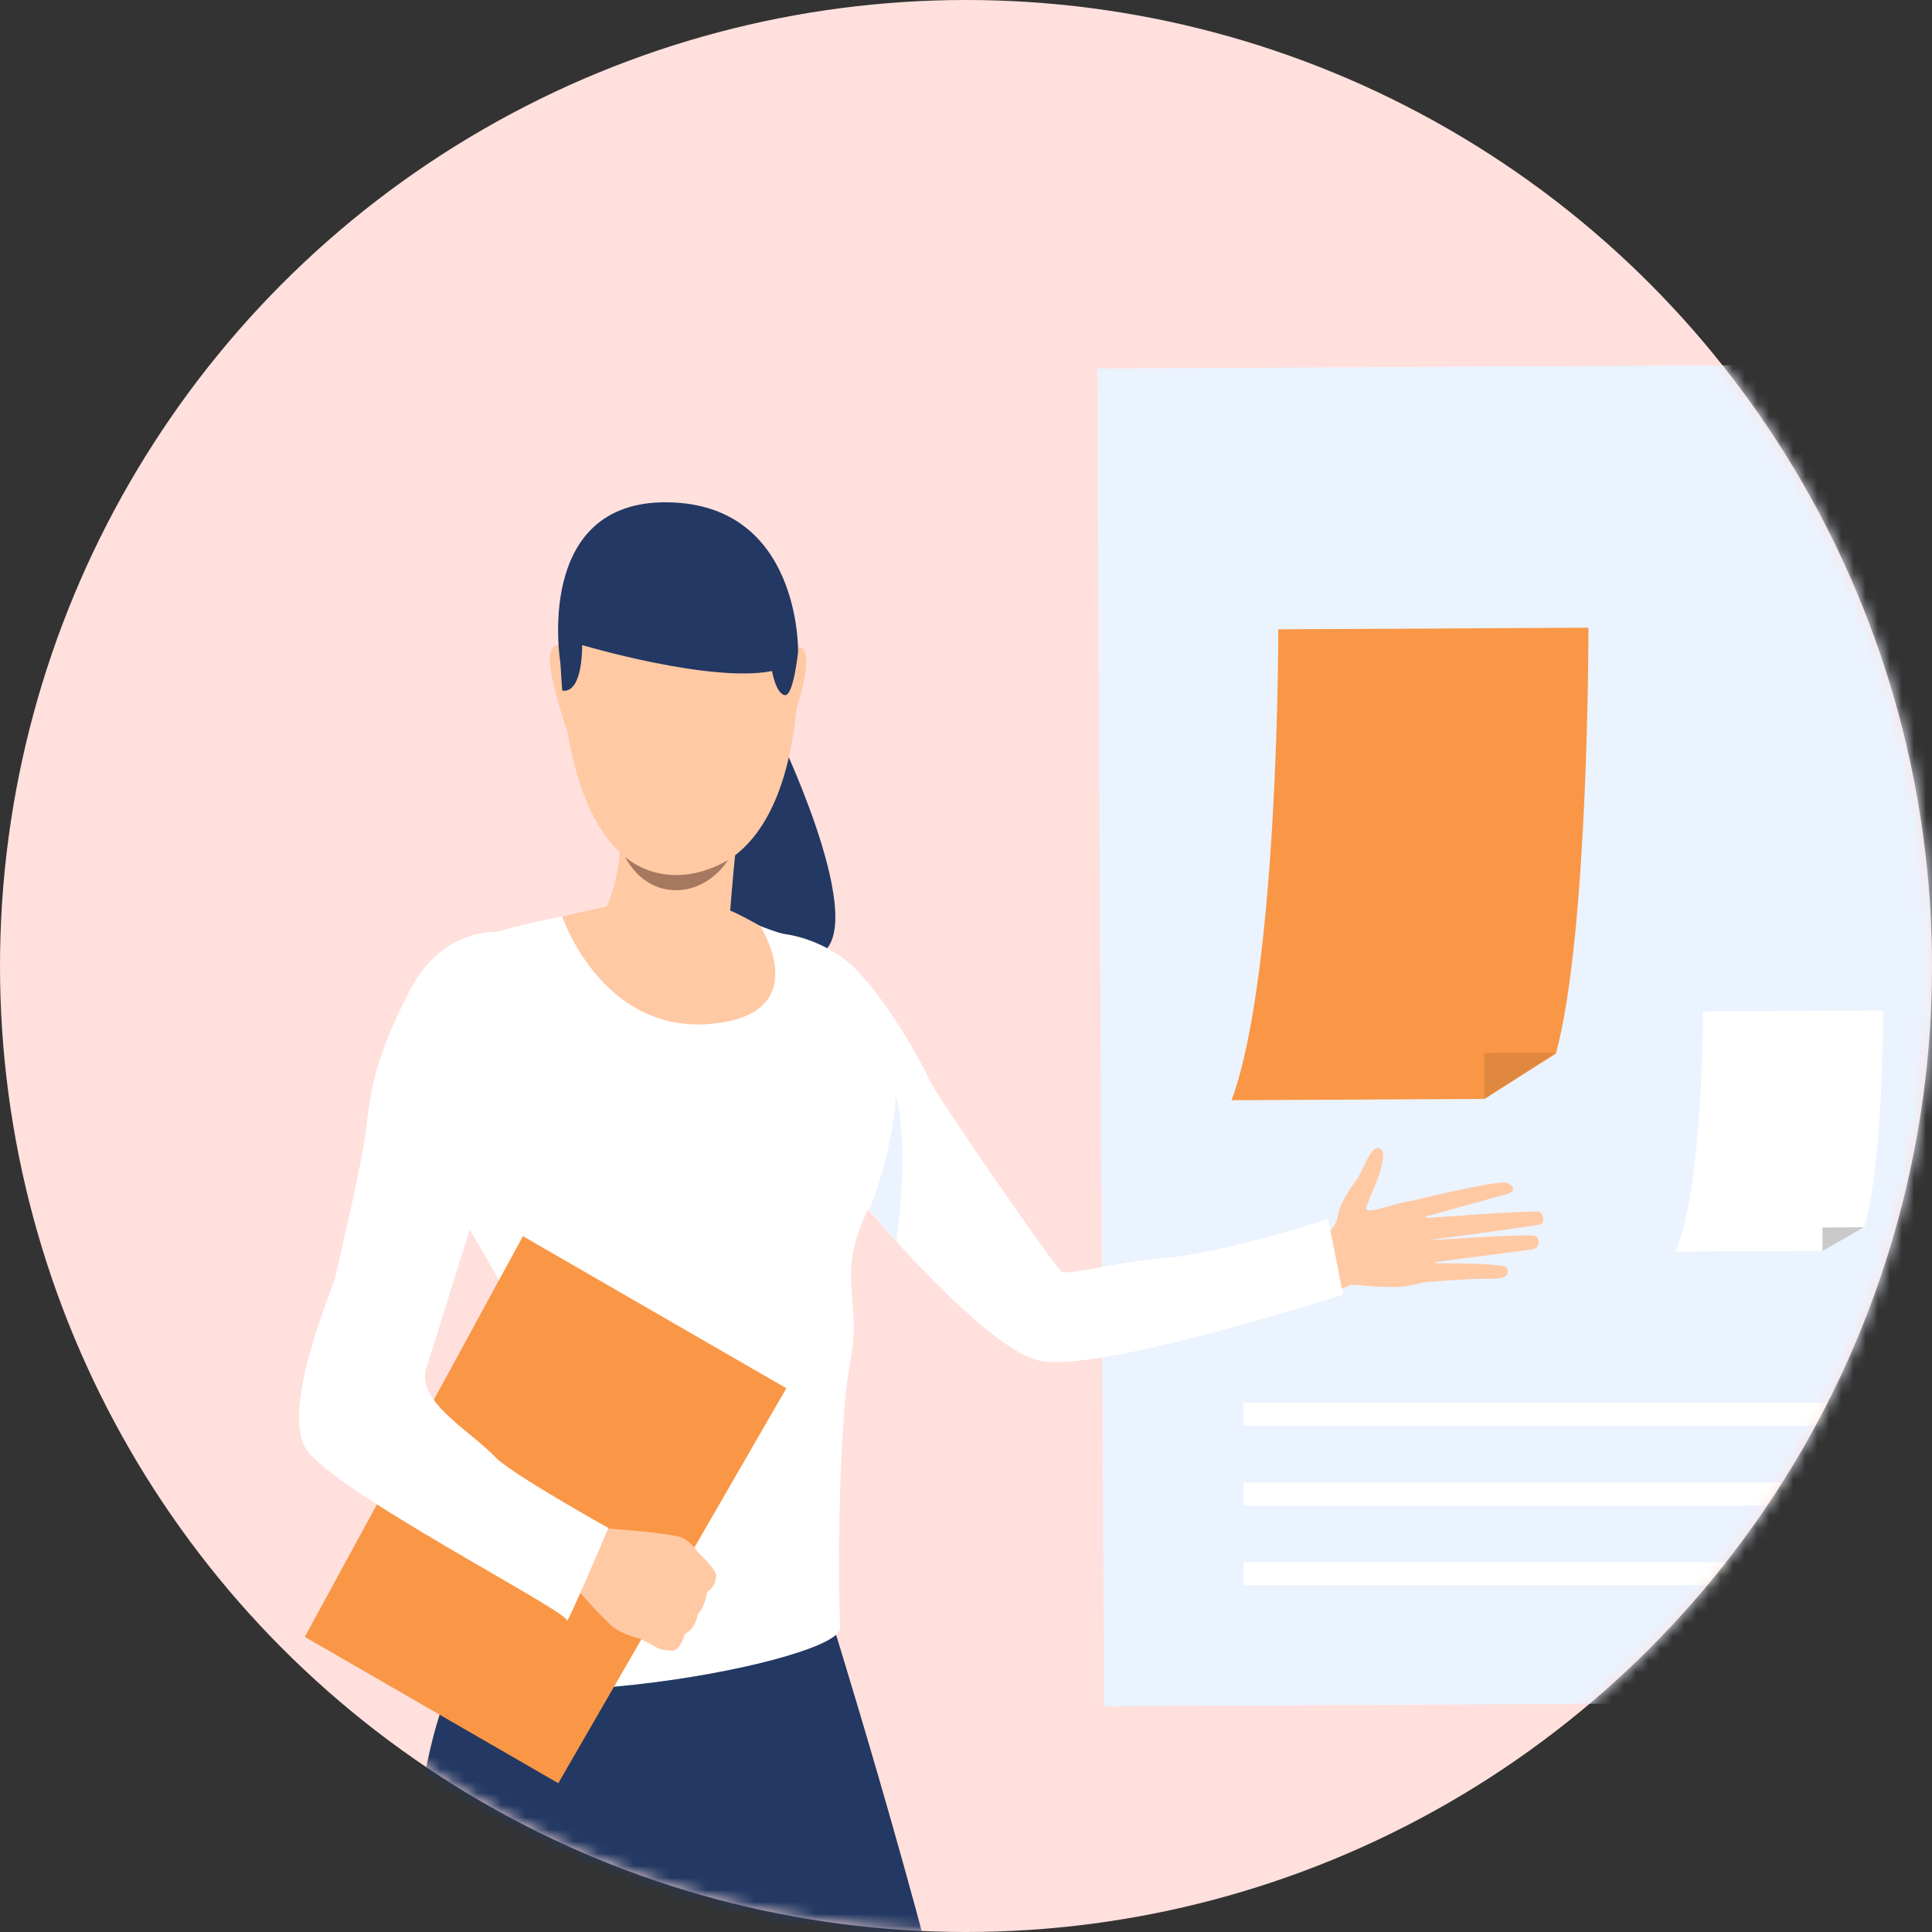
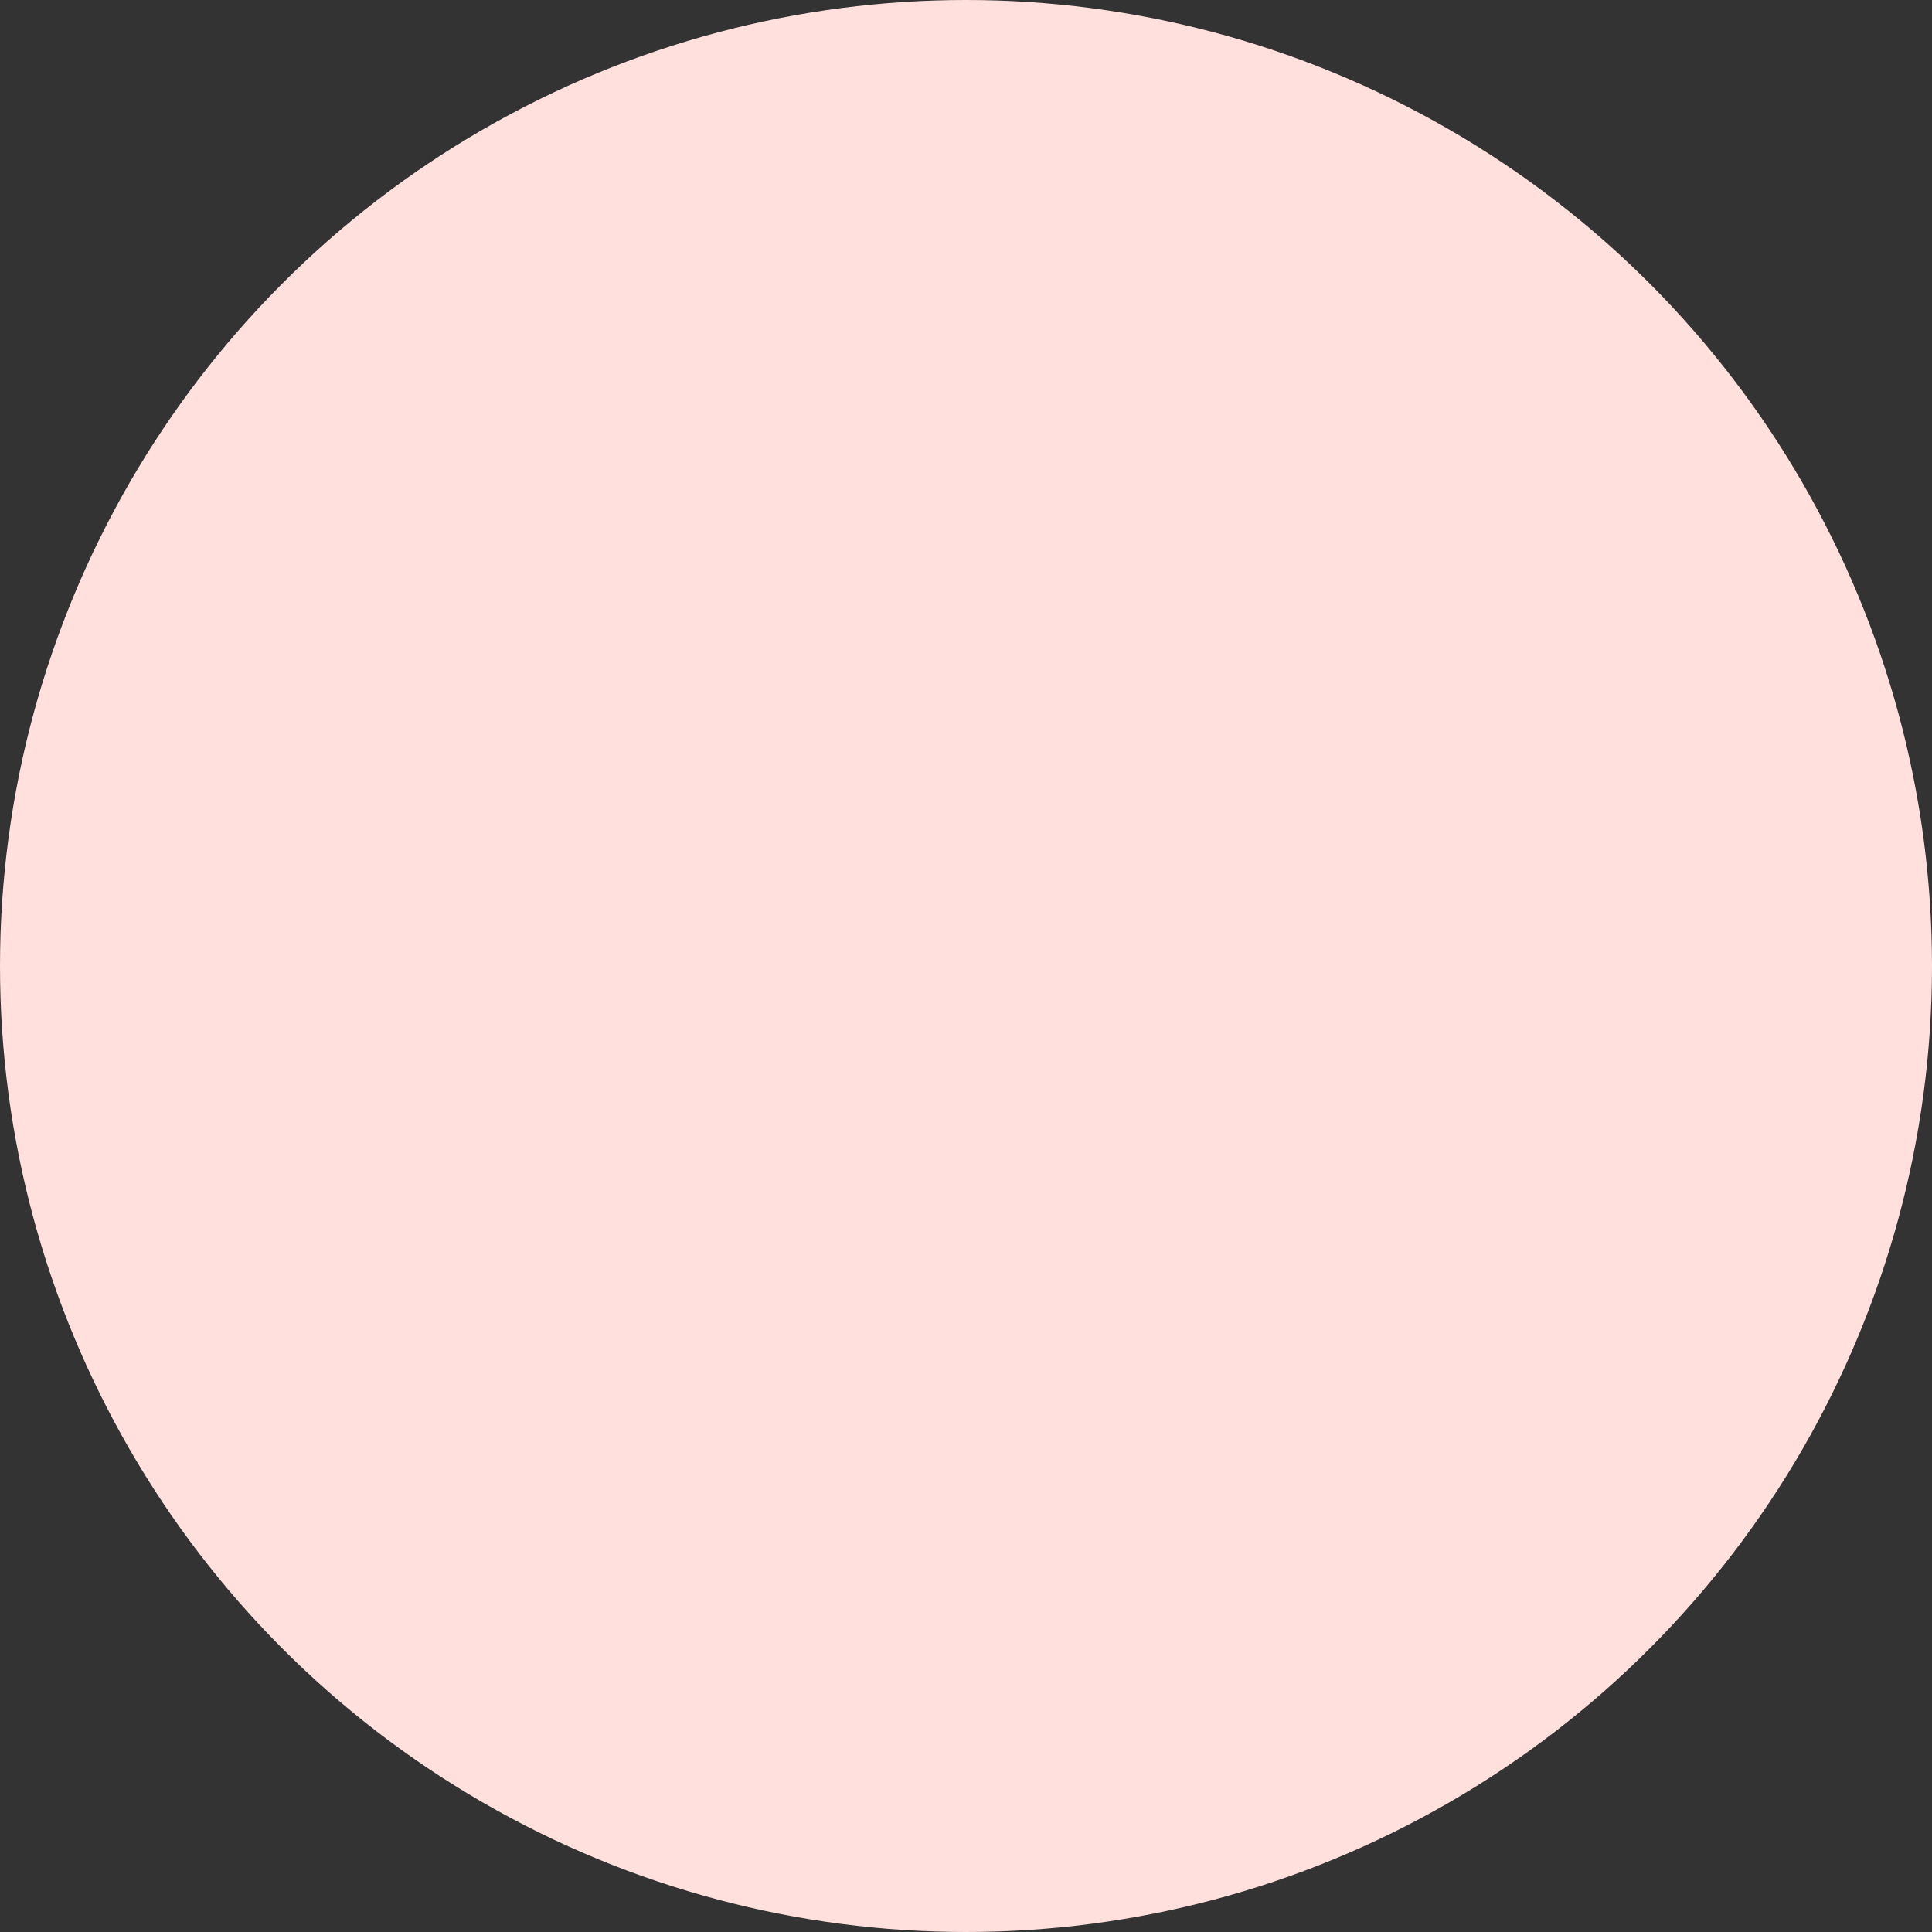
<svg xmlns="http://www.w3.org/2000/svg" width="160" height="160" viewBox="0 0 160 160" fill="none">
  <rect x="0" y="0" width="160" height="160" fill="#333333" stroke="none" />
  <circle cx="80" cy="80" r="80" fill="#FFE0DD" />
  <mask id="mask0_779_1758" style="mask-type:alpha" maskUnits="userSpaceOnUse" x="0" y="0" width="160" height="160">
-     <circle cx="80" cy="80" r="80" fill="#FFE0DD" />
-   </mask>
+     </mask>
  <g mask="url(#mask0_779_1758)">
    <path d="M248.451 29.712L90.859 30.523L91.43 141.308L249.022 140.496L248.451 29.712Z" fill="#EBF3FF" />
-     <path d="M189.132 28.427L150.703 28.625L150.748 37.303L189.177 37.105L189.132 28.427Z" fill="#233862" />
    <path d="M131.548 51.984C131.548 51.984 131.591 77.166 128.856 87.258L122.935 91.007L101.992 91.114C105.917 80.505 105.863 52.117 105.863 52.117L131.548 51.984Z" fill="#F99746" />
    <path d="M122.934 91.006L122.914 87.202L128.854 87.172L122.934 91.006Z" fill="#E0883F" />
    <path d="M155.948 83.684C155.948 83.684 155.964 96.529 154.373 101.679L150.934 103.594L138.773 103.656C141.056 98.243 141.035 83.76 141.035 83.76L155.948 83.684Z" fill="white" />
    <path d="M150.94 103.595L150.93 101.654L154.379 101.637L150.94 103.595Z" fill="#C9C9C9" />
    <path d="M235.746 116.168H102.969V118.071H235.746V116.168Z" fill="white" />
    <path d="M190.007 129.379H102.969V131.282H190.007V129.379Z" fill="white" />
    <path d="M168.434 122.773H102.969V124.677H168.434V122.773Z" fill="white" />
-     <path d="M64.79 61.535C64.79 61.535 72.719 78.254 67.261 79.253C59.767 80.626 56.734 66.779 56.734 66.779L64.79 61.535Z" fill="#233862" />
    <path d="M108.086 103.07C108.086 103.07 110.564 102.292 110.764 100.823C110.934 99.574 112.056 98.082 112.4 97.622C112.861 97.007 113.572 94.592 114.354 95.165C115.135 95.739 113.373 99.203 113.149 100.003C112.925 100.804 116.315 99.281 117.154 99.491C117.993 99.7 120.197 105.459 117.749 106.235C115.301 107.01 112.174 106.224 111.771 106.445C111.367 106.668 110.012 107.08 110.012 107.08L108.086 103.07Z" fill="#FFC9A4" />
    <path d="M116.547 99.535C116.547 99.535 124.198 97.657 124.813 97.959C125.428 98.26 125.505 98.681 124.797 98.886C124.089 99.091 117.456 100.914 117.456 100.914C117.456 100.914 126.886 100.214 127.444 100.351C127.771 100.431 127.968 101.236 127.6 101.382C127.231 101.527 117.924 102.756 117.924 102.756C117.924 102.756 126.73 102.117 127.162 102.371C127.54 102.593 127.536 103.378 126.887 103.47C126.237 103.562 118.097 104.617 118.097 104.617C118.097 104.617 124.536 104.555 124.775 104.985C124.921 105.248 125.125 105.937 123.463 105.901C121.8 105.865 117.871 106.191 117.871 106.191L116.547 99.535Z" fill="#FFC9A4" />
    <path d="M42.431 129.978C42.431 129.978 37.246 136.72 35.839 144.719C34.433 152.718 36.67 179.565 36.608 183.518C36.547 187.472 32.87 197.31 33.605 204.757C34.34 212.204 40.486 248.658 40.486 248.658L45.19 247.694C45.19 247.694 44.73 209.906 45.19 206.78C45.649 203.654 46.572 192.259 46.756 190.972C46.94 189.685 58.429 155.886 58.429 150.119C58.429 144.352 54.935 120.569 42.431 129.978Z" fill="#FFC9A4" />
    <path d="M68.479 132.614C68.479 132.614 76.999 165.13 78.01 169.636C79.021 174.141 80.487 177.856 80.487 179.769C80.487 184.208 78.838 191.334 78.838 191.334L65.745 242.821L60.315 243.674C60.315 243.674 63.456 212.035 63.61 205.964C63.765 199.881 68.448 191.242 67.529 188.667C66.609 186.093 52.726 156.396 52.726 156.396C52.726 156.396 42.214 123.175 68.479 132.614Z" fill="#FFC9A4" />
    <path d="M80.5 179.767C80.5 179.767 60.794 188.228 31.453 188.228C31.453 188.228 32.74 150.002 37.006 140.428C41.272 130.854 69.172 135.161 69.172 135.161C69.172 135.161 80.5 171.746 80.5 179.767Z" fill="#233862" />
    <path d="M64.961 77.356C64.961 77.356 68.473 77.687 71.128 80.531C73.782 83.374 76.273 87.909 76.968 89.426C77.663 90.942 87.407 104.998 87.913 105.314C88.419 105.63 92.677 104.51 96.09 104.226C101.657 103.762 109.988 100.925 109.988 100.925L111.225 107.217C111.225 107.217 90.738 113.828 86.01 112.664C80.229 111.239 66.92 94.165 66.92 94.165C66.92 94.165 56.998 82.537 64.961 77.356Z" fill="white" />
    <path d="M58.841 74.89C58.841 74.89 63.391 77.039 64.971 77.355C66.551 77.671 72.681 85.634 73.755 88.54C74.829 91.447 73.755 95.808 71.543 100.927C69.331 106.045 71.417 107.751 70.406 112.87C69.395 117.989 69.395 131.944 69.585 134.787C69.774 137.631 40.33 142.995 34.453 137.813C34.453 137.813 38.432 124.696 43.142 119.771C44.161 118.706 44.053 111.606 43.358 109.837C42.663 108.067 34.827 94.86 34.827 94.86C34.827 94.86 34.252 81.464 37.671 78.808C40.641 76.502 48.736 75.68 50.189 75.174C51.643 74.668 55.871 74.448 58.841 74.89Z" fill="white" />
-     <path d="M61.003 69.638C61.003 69.638 60.095 77.985 60.285 80.702C60.285 80.702 55.557 85.44 50.18 75.171C50.18 75.171 52.442 70.939 50.739 65.172C49.036 59.406 61.003 69.638 61.003 69.638Z" fill="#FFC9A4" />
    <path d="M74.243 102.814C74.243 102.814 75.381 95.244 74.171 90.641C74.171 90.641 74.171 94.6 72 100.221L74.243 102.814Z" fill="#EBF3FF" />
    <path d="M65.121 114.969L46.236 147.679L25.242 135.558L43.307 102.375L65.121 114.969Z" fill="#F99746" />
-     <path d="M55.754 136.695C55.754 136.695 54.895 136.699 54.519 136.517C54.519 136.517 53.859 136.135 53.374 135.891C53.219 135.814 53.083 135.751 52.991 135.719C52.606 135.586 51.721 135.408 50.885 134.828C50.051 134.25 47.094 130.826 47.094 130.826L48.49 128.702L49.515 126.527C49.515 126.527 55.724 126.928 56.564 127.378C56.646 127.422 56.725 127.469 56.796 127.519C57.47 127.968 57.783 128.587 58.11 128.863C58.229 128.965 59.349 130.061 59.31 130.527C59.257 131.175 58.957 131.602 58.566 131.815C58.566 131.815 58.406 133.078 57.783 133.668C57.783 133.668 57.672 134.838 56.689 135.35C56.689 135.35 56.444 136.525 55.754 136.695Z" fill="#FFC9A4" />
+     <path d="M55.754 136.695C55.754 136.695 54.895 136.699 54.519 136.517C53.219 135.814 53.083 135.751 52.991 135.719C52.606 135.586 51.721 135.408 50.885 134.828C50.051 134.25 47.094 130.826 47.094 130.826L48.49 128.702L49.515 126.527C49.515 126.527 55.724 126.928 56.564 127.378C56.646 127.422 56.725 127.469 56.796 127.519C57.47 127.968 57.783 128.587 58.11 128.863C58.229 128.965 59.349 130.061 59.31 130.527C59.257 131.175 58.957 131.602 58.566 131.815C58.566 131.815 58.406 133.078 57.783 133.668C57.783 133.668 57.672 134.838 56.689 135.35C56.689 135.35 56.444 136.525 55.754 136.695Z" fill="#FFC9A4" />
    <path d="M42.958 77.356C42.958 77.356 37.224 75.713 33.937 82.033C30.651 88.352 30.668 91.049 30.228 94.135C29.814 97.048 27.942 105.004 27.752 105.825C27.562 106.647 23.323 116.443 25.267 119.867C27.221 123.309 47.071 133.44 46.944 134.198C46.818 134.956 50.382 126.538 50.382 126.538C50.382 126.538 42.35 122.062 41.035 120.684C38.898 118.444 34.391 116.032 35.317 113.254C36.405 109.992 39.672 98.984 40.431 97.372C41.189 95.761 47.793 79.41 42.958 77.356Z" fill="white" />
    <path d="M47.045 53.98C47.045 53.98 46.002 52.727 45.612 53.989C45.224 55.251 46.498 59.001 46.638 59.544C46.638 59.544 47.27 61.648 47.523 61.38C47.775 61.111 47.045 53.98 47.045 53.98Z" fill="#FFC9A4" />
    <path d="M65.265 54.136C65.265 54.136 66.309 52.883 66.698 54.145C67.086 55.407 65.812 59.157 65.672 59.7C65.672 59.7 65.04 61.804 64.787 61.536C64.535 61.267 65.265 54.136 65.265 54.136Z" fill="#FFC9A4" />
    <path d="M57.797 41.986C57.797 41.986 67.373 43.46 65.971 58.543C64.569 73.626 56.118 72.428 55.554 72.416C54.989 72.403 47.076 72.73 46.392 54.325C46.392 54.325 46.072 40.715 57.797 41.986Z" fill="#FFC9A4" />
    <path d="M48.22 53.425C48.22 53.425 58.847 56.585 63.935 55.574C63.935 55.574 64.26 57.452 64.991 57.567C65.721 57.682 66.094 53.979 66.094 53.979C66.094 53.979 66.344 41.714 55.248 41.598C44.153 41.483 46.407 54.883 46.407 54.883L46.558 57.174C46.558 57.174 48.147 57.801 48.22 53.425Z" fill="#233862" />
    <path d="M51.781 70.977C51.781 70.977 55.134 74.153 60.292 71.238C60.292 71.238 58.768 73.783 55.877 73.719C52.986 73.654 51.781 70.977 51.781 70.977Z" fill="#A77860" />
    <path d="M46.555 75.904C46.555 75.904 49.807 85.511 58.737 84.804C67.666 84.098 62.97 76.693 62.97 76.693C62.97 76.693 60.744 75.417 60.118 75.296C59.491 75.176 50.245 75.059 50.245 75.059L46.555 75.904Z" fill="#FFC9A4" />
  </g>
</svg>